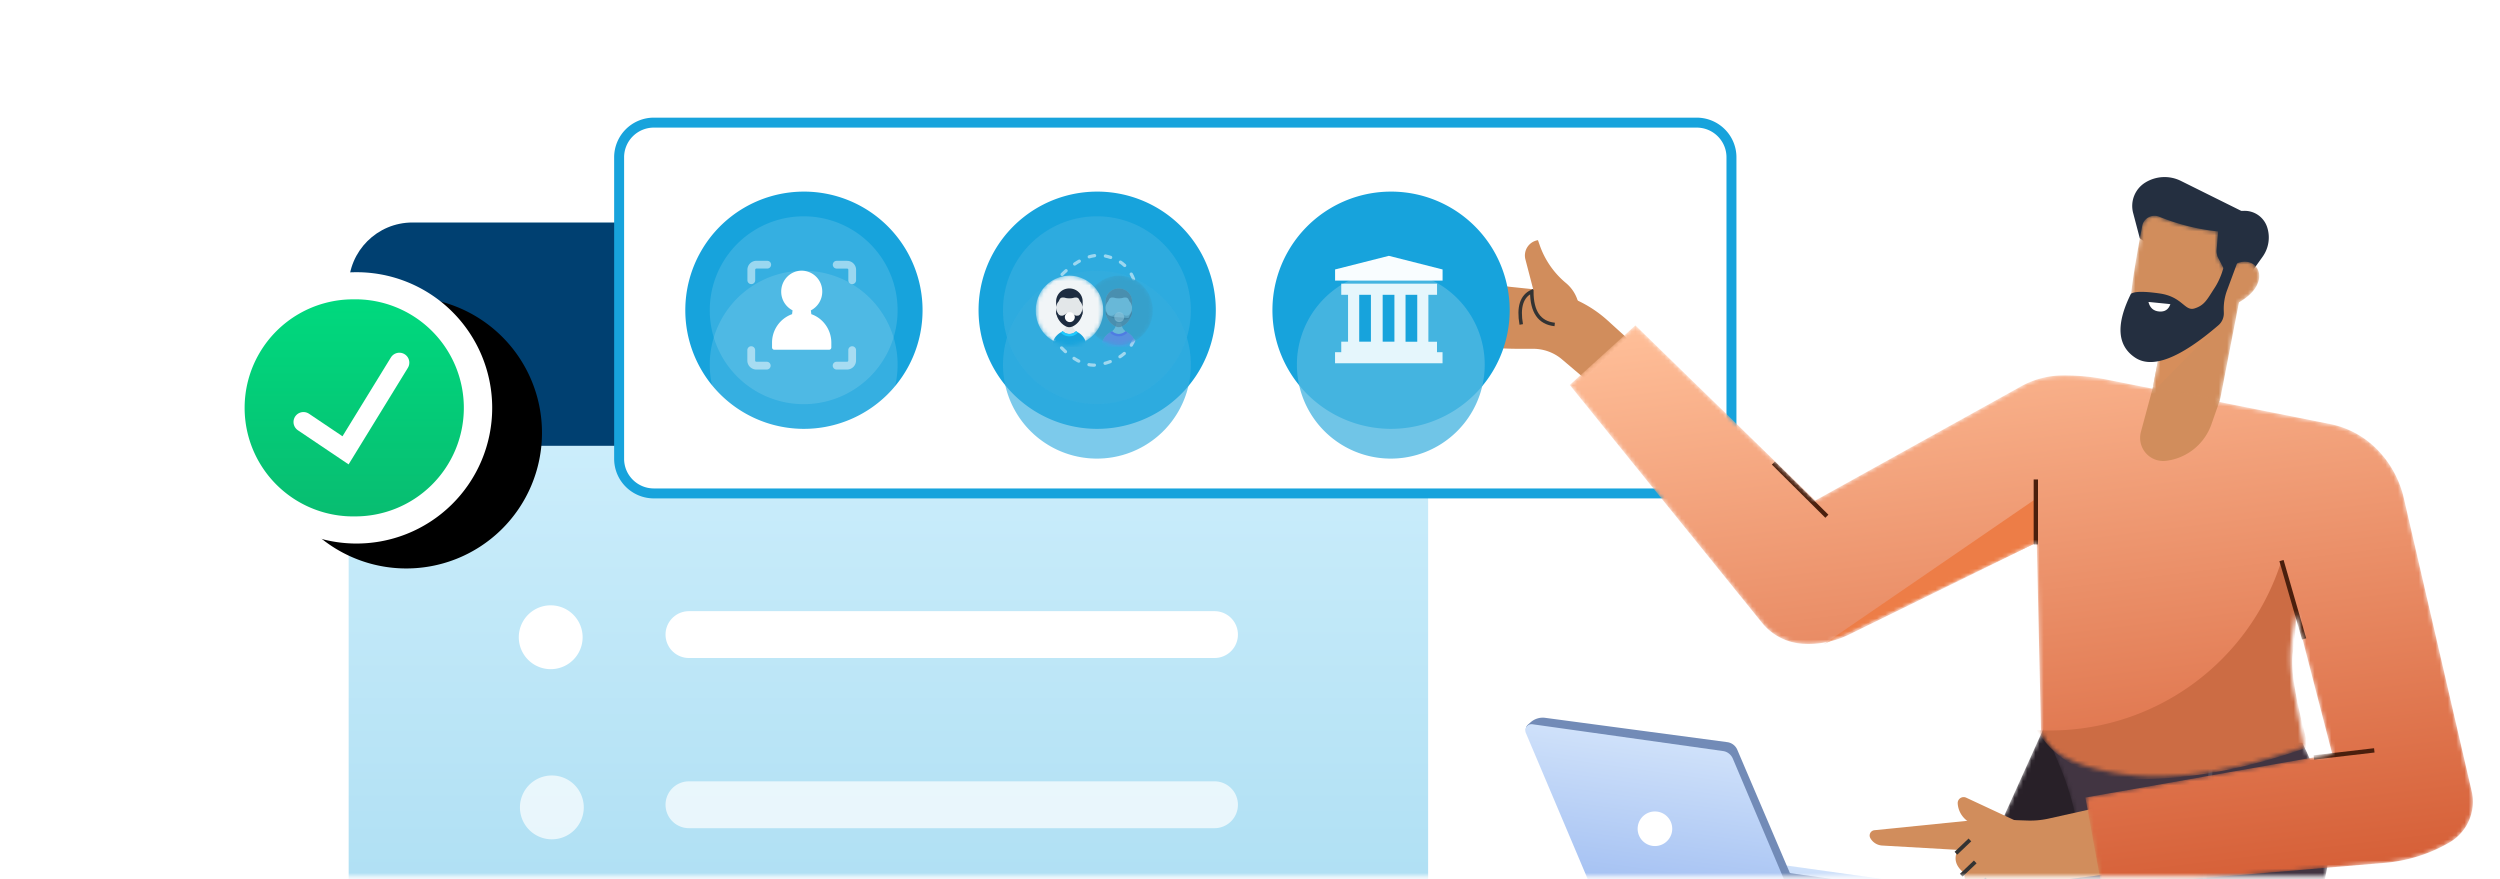
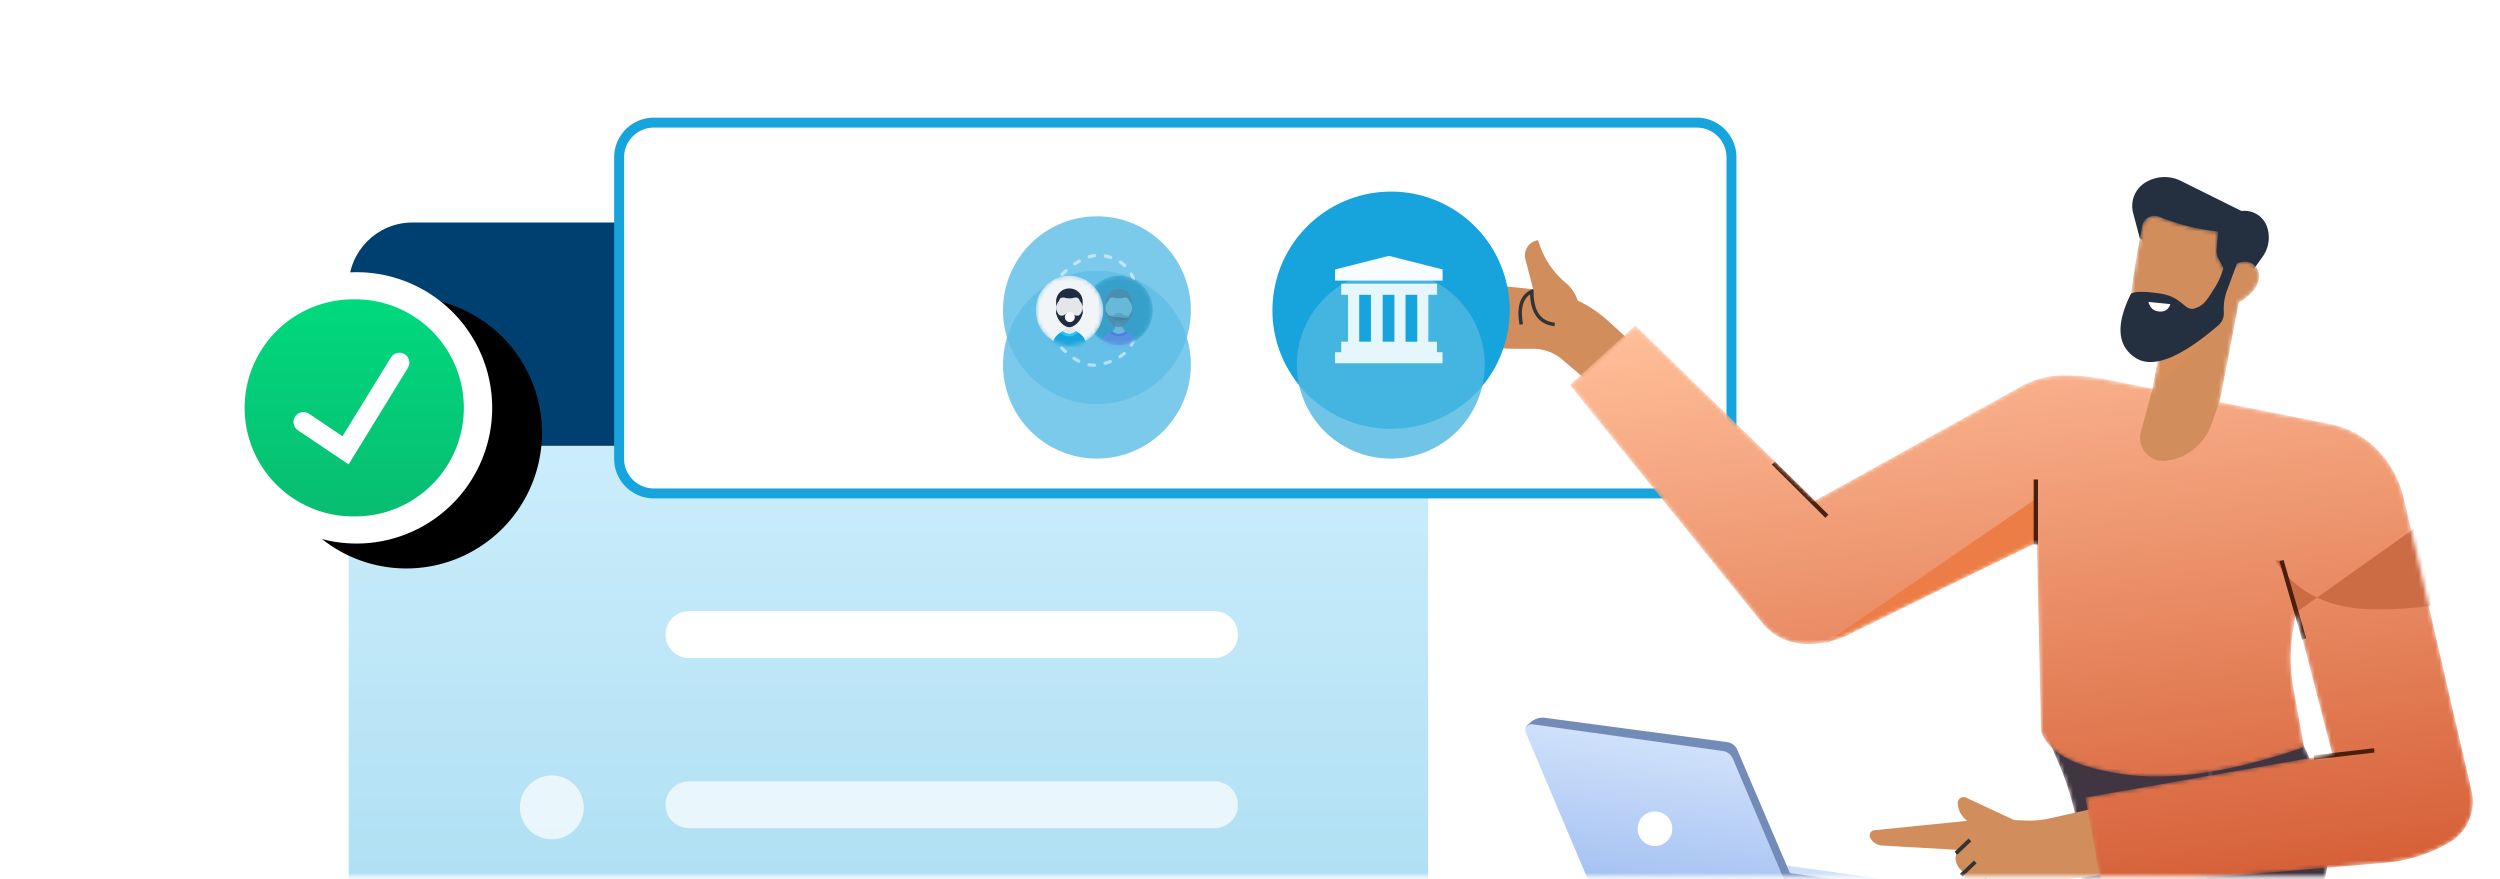
<svg xmlns="http://www.w3.org/2000/svg" width="600" height="211" fill="none">
  <mask id="a" width="600" height="211" x="0" y="0" mask-type="alpha" maskUnits="userSpaceOnUse">
    <path fill="#BEEAF9" stroke="#E7ECF4" stroke-width="1.38" d="M.69 8.59C.69 4.4 4.08 1 8.26 1h583.48c4.18 0 7.57 3.4 7.57 7.58v200.36c0 .38-.3.69-.69.69H1.38a.69.69 0 01-.7-.7V8.6z" />
  </mask>
  <g mask="url(#a)">
    <path fill="url(#paint0_linear)" d="M326.01 53.4h-225.6c-9.24 0-16.73 7.49-16.73 16.73v202.63c0 9.24 7.5 16.73 16.73 16.73h225.6c9.24 0 16.74-7.5 16.74-16.74V70.13c0-9.24-7.5-16.73-16.74-16.73z" />
-     <path fill="#fff" d="M132.17 160.6a7.66 7.66 0 100-15.32 7.66 7.66 0 000 15.32z" />
    <path fill="#fff" d="M132.17 201.43a7.66 7.66 0 100-15.31 7.66 7.66 0 000 15.31z" opacity=".7" />
    <path fill="#004071" fill-rule="evenodd" d="M99 53.4h228.43c8.46 0 15.32 6.85 15.32 15.3V107H83.68V68.7c0-8.45 6.86-15.3 15.31-15.3z" clip-rule="evenodd" />
    <path stroke="#fff" stroke-linecap="round" stroke-width="11.25" d="M165.35 152.3h126.13" />
    <path stroke="#fff" stroke-linecap="round" stroke-width="11.25" d="M165.35 193.14h126.13" opacity=".7" />
    <g filter="url(#filter0_d)">
      <path fill="#000" d="M84.76 130.44a32.56 32.56 0 100-65.1 32.56 32.56 0 000 65.1z" />
    </g>
    <path fill="#fff" d="M84.76 130.44a32.56 32.56 0 100-65.1 32.56 32.56 0 000 65.1z" />
    <path fill="url(#paint1_linear)" d="M84.76 123.93a26.05 26.05 0 100-52.09 26.05 26.05 0 000 52.1z" />
    <path stroke="#fff" stroke-linecap="round" stroke-width="4.78" d="M72.83 101.28l10.1 6.8 12.92-21.04" />
    <path fill="#fff" stroke="#17A3DC" stroke-width="2.39" d="M407.2 29.43H156.93a8.33 8.33 0 00-8.34 8.32v72.35c0 4.6 3.73 8.32 8.34 8.32H407.2c4.61 0 8.35-3.73 8.35-8.32V37.75c0-4.6-3.74-8.32-8.35-8.32z" />
    <mask id="b" width="115" height="257" x="434" y="174" mask-type="alpha" maskUnits="userSpaceOnUse">
      <path fill="#fff" d="M490.57 174.6l-53.54 118.66a29.92 29.92 0 00-1.53 20.44 57.36 57.36 0 009.57 19.17l74.17 97.37a29.91 29.91 0 0018.34-8.3c5.16-4.89 8.8-8.15 10.92-9.78l-66.14-99.5a7.86 7.86 0 01-.6-7.6l56.81-124.56-48-5.9z" />
    </mask>
    <g mask="url(#b)">
-       <path fill="#282028" d="M490.57 174.6l-53.54 118.66a29.92 29.92 0 00-1.53 20.44 57.36 57.36 0 009.57 19.17l74.17 97.37a29.91 29.91 0 0018.34-8.3c5.16-4.89 8.8-8.15 10.92-9.78l-66.14-99.5a7.86 7.86 0 01-.6-7.6l56.81-124.56-48-5.9z" />
-     </g>
+       </g>
    <mask id="c" width="154" height="243" x="490" y="174" mask-type="alpha" maskUnits="userSpaceOnUse">
      <path fill="#fff" d="M643.6 390.13c-1.82 4.66-4.73 9.62-8.74 14.87s-8.95 9-14.8 11.22l-108.39-92.61a40.64 40.64 0 01-11.17-15.41 45.68 45.68 0 01-3.43-18.84l2.43-77.84a66 66 0 00-5.22-27.85l-3.86-9.08 62.14 3.7c5.63 11.32 7.57 21.55 5.82 30.68-1.3 6.78-3.01 12.38-5.16 16.8a31.43 31.43 0 00-3.02 10.68l-5.43 55.45a7.86 7.86 0 002.4 6.46l96.43 91.77z" />
    </mask>
    <g mask="url(#c)">
      <path fill="#423542" d="M643.6 390.13c-1.82 4.66-4.73 9.62-8.74 14.87s-8.95 9-14.8 11.22l-108.39-92.61a40.64 40.64 0 01-11.17-15.41 45.68 45.68 0 01-3.43-18.84l2.43-77.84a66 66 0 00-5.22-27.85l-3.86-9.08 62.14 3.7c5.63 11.32 7.57 21.55 5.82 30.68-1.3 6.78-3.01 12.38-5.16 16.8a31.43 31.43 0 00-3.02 10.68l-5.43 55.45a7.86 7.86 0 002.4 6.46l96.43 91.77z" />
      <path stroke="#fff" stroke-width=".93" d="M634.86 405l-96.7-88.87a36.75 36.75 0 01-10.41-16.78 60.23 60.23 0 01-2.32-20.08l5.19-96.22" opacity=".1" />
    </g>
    <path fill="#D18D5C" fill-rule="evenodd" d="M488.82 199.34l-8-3.73-8.94-4.17a1.43 1.43 0 00-2.03 1.4c.1 1.55.85 3 2.05 3.98l1.4 1.14c.44.87.63 1.54.57 2l14.95-.62z" clip-rule="evenodd" />
    <path fill="#D18D5C" fill-rule="evenodd" d="M502.23 194.1l-10.51 2.35a20.4 20.4 0 01-5.15.48l-9.53-.33c-.5-.02-1 0-1.5.05l-25.68 2.6a1.28 1.28 0 00-.99 1.88 3.49 3.49 0 002.86 1.8l18.14 1.04c-1.05 2.06-.54 3.91 1.51 5.54.11 1.3.3 2.2.6 2.68.28.5.95 1.06 1.99 1.7 1.04 1.56 1.88 2.5 2.52 2.84.9.46 3.3.78 7.2.95a1.98 1.98 0 001.98-2.55c3.2.08 5.5-.33 6.9-1.25 1.4-.91 2.3-1.82 2.7-2.73l12.1-1.52-5.14-15.53z" clip-rule="evenodd" />
    <path stroke="#333" stroke-width=".93" d="M469.42 204.78l3.36-3.2m6.46 12.81l6.88.77-6.88-.77zm-8.54-4.33l3.36-3.2-3.36 3.2zm2.77 4.1l3.36-3.2-3.36 3.2z" />
    <path fill="#D18D5C" fill-rule="evenodd" d="M390.56 81.21l-4.67-4.24a29.02 29.02 0 00-16.45-7.4l-6.87-.72a32.85 32.85 0 01-11.36-3.36l-5.27-2.67a3.88 3.88 0 00-3.3-.1.99.99 0 00-.14 1.73l8.38 5.55-9.16-3.06a3.27 3.27 0 00-3.08.55 1.08 1.08 0 00.25 1.83l12.73 5.54-10.7-2.45a1.23 1.23 0 00-1.49 1.07c-.08.81.4 1.58 1.16 1.85l10.29 3.68-7.81-1.35a1.22 1.22 0 00-1.43 1.2c0 .85.59 1.59 1.42 1.78l6.06 1.37a68.39 68.39 0 0015.11 1.7h3.72c2.54 0 5 .9 6.92 2.53l5.29 4.49 10.4-9.52z" clip-rule="evenodd" />
    <path stroke="#333" stroke-width=".84" d="M365.1 77.87c-.74-4.16.1-6.8 2.53-7.92 0 4.9 1.83 7.53 5.5 7.92" />
    <path fill="#D18D5C" fill-rule="evenodd" d="M368 69.56l-1.9-7.3a3.72 3.72 0 013.01-4.62l.37 1.06a20.62 20.62 0 006.46 9.32 8.93 8.93 0 012.76 4.3L368 69.55z" clip-rule="evenodd" />
    <path stroke="#333" stroke-width=".84" d="M353.42 80.03c0-4.42.91-7.64 2.75-9.66m-6.54-.69l5.26 1.9-5.26-1.9zm-.7 4.74l5.33 1.2-5.32-1.2zm-.73 4.2l5.22.76-5.22-.76z" />
    <path fill="#242F40" fill-rule="evenodd" d="M513.55 57.18l-1.6-6.08a6.6 6.6 0 012.92-7.29 8.8 8.8 0 018.53-.4l14.5 7.2.8-.01c2.44 0 4.6 1.54 5.39 3.84a7.94 7.94 0 01-1.06 7.17l-7.87 11.02-21.61-15.45z" clip-rule="evenodd" />
    <mask id="d" width="32" height="51" x="511" y="51" mask-type="alpha" maskUnits="userSpaceOnUse">
      <path fill="#fff" d="M542.06 67.4c.8-2.92-1.52-5.4-4.77-4.35l-3.58 1.43-1.3-2.5a3.76 3.76 0 01-.42-2.06l.37-4.37A51.95 51.95 0 01518.19 52a3.01 3.01 0 00-4.07 2.24c-1.82 9.67-2.75 15.76-2.76 18.26a7.3 7.3 0 005.9 7.22l1.9.37-2.31 11.92a8.21 8.21 0 0016.12 3.13l4.38-22.58c2.6-1.5 4.17-3.23 4.71-5.17z" />
    </mask>
    <g mask="url(#d)">
      <path fill="#D18D5C" d="M542.06 67.4c.8-2.92-1.52-5.4-4.77-4.35l-3.58 1.43-1.3-2.5a3.76 3.76 0 01-.42-2.06l.37-4.37A51.95 51.95 0 01518.19 52a3.01 3.01 0 00-4.07 2.24c-1.82 9.67-2.75 15.76-2.76 18.26a7.3 7.3 0 005.9 7.22l1.9.37-2.31 11.92a8.21 8.21 0 0016.12 3.13l4.38-22.58c2.6-1.5 4.17-3.23 4.71-5.17z" />
      <path fill="#D68E5B" fill-rule="evenodd" d="M519.17 80.1c6.5.16 11.1-.7 13.76-2.57L516.4 94.34l2.77-14.24z" clip-rule="evenodd" />
    </g>
    <path fill="#242F40" fill-rule="evenodd" d="M534.18 61.86c-.53 2.9-1.41 5.3-2.65 7.2-1.85 2.85-2.43 4.2-4.83 4.96-2.4.76-2.87-2.82-8.44-3.6-3.71-.53-6-.5-6.84.1-3.64 7.32-3.3 12.42 1 15.3 4.12 2.76 10.78.17 20-7.76a3.77 3.77 0 001.3-2.95l-.02-.68a12.7 12.7 0 01.79-4.74l2.61-7.04-2.92-.8z" clip-rule="evenodd" />
    <path fill="#fff" fill-rule="evenodd" d="M515.62 72.47l5.27.53c-.44 1.3-1.35 1.88-2.7 1.76-1.37-.12-2.22-.89-2.57-2.3z" clip-rule="evenodd" />
    <mask id="e" width="218" height="135" x="376" y="78" mask-type="alpha" maskUnits="userSpaceOnUse">
      <path fill="#fff" d="M488.82 130.21l-45.05 22.08a22.1 22.1 0 01-11.23 2.2 13.58 13.58 0 01-9.64-5l-46.16-57.1 15.75-14.3 43.18 42.04 49.37-27.4a20.98 20.98 0 0110.08-2.63c3.58-.02 7.15.33 10.65 1.03l53.42 10.63c4.35.86 8.34 3.04 11.43 6.23 3.11 3.2 5.28 7.2 6.29 11.54l16.29 70.35a11.3 11.3 0 01-5.32 12.3 36.94 36.94 0 01-15.5 4.9l-67.99 5.72-3.9-21.39 59.26-10.42-8.78-33.93-.71 4.67c-.7 4.54-.63 9.17.2 13.7l2.53 13.9c-17.45 6.01-31.95 8.17-43.51 6.47-11.56-1.7-18.1-5.17-19.64-10.4l-1.02-45.19z" />
    </mask>
    <g mask="url(#e)">
      <path fill="url(#paint2_linear)" d="M488.82 130.21l-45.05 22.08a22.1 22.1 0 01-11.23 2.2 13.58 13.58 0 01-9.64-5l-46.16-57.1 15.75-14.3 43.18 42.04 49.37-27.4a20.98 20.98 0 0110.08-2.63c3.58-.02 7.15.33 10.65 1.03l53.42 10.63c4.35.86 8.34 3.04 11.43 6.23 3.11 3.2 5.28 7.2 6.29 11.54l16.29 70.35a11.3 11.3 0 01-5.32 12.3 36.94 36.94 0 01-15.5 4.9l-67.99 5.72-3.9-21.39 59.26-10.42-8.78-33.93-.71 4.67c-.7 4.54-.63 9.17.2 13.7l2.53 13.9c-17.45 6.01-31.95 8.17-43.51 6.47-11.56-1.7-18.1-5.17-19.64-10.4l-1.02-45.19z" />
      <path fill="#D18D5C" fill-rule="evenodd" d="M532.8 95.96l-2.05 5.85a13.25 13.25 0 01-10.9 8.79 5.55 5.55 0 01-6.03-6.95l2.9-10.76 16.07 3.07z" clip-rule="evenodd" />
-       <path fill="#CC6C44" fill-rule="evenodd" d="M550.97 147.06l-3.41-12.51a58.23 58.23 0 01-57.3 40.74l-1.44-.04c4.89 7.84 12.98 11.75 24.28 11.75 12.78 0 26.42-2.56 40.93-7.7-3.07-11.1-4.32-18.63-3.76-22.56.57-3.94.8-7.16.7-9.68z" clip-rule="evenodd" />
+       <path fill="#CC6C44" fill-rule="evenodd" d="M550.97 147.06l-3.41-12.51l-1.44-.04c4.89 7.84 12.98 11.75 24.28 11.75 12.78 0 26.42-2.56 40.93-7.7-3.07-11.1-4.32-18.63-3.76-22.56.57-3.94.8-7.16.7-9.68z" clip-rule="evenodd" />
      <path fill="#ED7D47" fill-rule="evenodd" d="M488.82 130.21v-10.65l-51.21 35.13 51.21-24.48z" clip-rule="evenodd" />
      <path stroke="#4A1F0D" stroke-width="1.04" d="M488.6 115.07v15.6M555.33 181.78l14.5-1.69m-144.21-68.95l12.83 12.76-12.83-12.76zm127.37 42.2l-5.43-18.8 5.43 18.8z" />
    </g>
    <path fill="url(#paint3_linear)" fill-rule="evenodd" d="M466.4 213.02l-38.38-5.4 5.87 14.87 32.51-9.47z" clip-rule="evenodd" />
    <path fill="#728BB7" fill-rule="evenodd" d="M429.31 209.51l27.02 3.8-23.13 5.2-3.89-9z" clip-rule="evenodd" />
    <path fill="#728BB7" fill-rule="evenodd" d="M370.85 172.28l43.71 5.84c1.05.14 1.96.83 2.38 1.8l17.66 41.38-50.05-7.04-18.2-38.59a1.5 1.5 0 01.38-1.78l.64-.56a4.4 4.4 0 013.48-1.05z" clip-rule="evenodd" />
    <path fill="url(#paint4_linear)" fill-rule="evenodd" d="M367.79 173.82l45.72 6.43c1.05.14 1.94.83 2.36 1.8l16.49 38.93-48.78-6.85a2.26 2.26 0 01-1.77-1.36L366.2 175.9a1.5 1.5 0 011.6-2.08z" clip-rule="evenodd" />
    <path fill="#fff" d="M396.42 202.98a4.15 4.15 0 101.16-8.21 4.15 4.15 0 00-1.16 8.21z" />
    <mask id="f" width="85" height="13" x="383" y="212" mask-type="alpha" maskUnits="userSpaceOnUse">
      <path fill="#fff" d="M383.8 214.16l50.84 7.05 30.86-8.3c.7-.19 1.43.23 1.62.94l.02.05c.17.76-.28 1.52-1.02 1.74l-27.49 8.11c-1.75.52-3.6.66-5.41.4l-46.85-6.58a3.02 3.02 0 01-2.56-3.41z" />
    </mask>
-     <path fill="#17A3DC" d="M192.41 102.92a28.47 28.47 0 100-56.93 28.47 28.47 0 000 56.93z" />
    <g opacity=".81">
      <g filter="url(#filter1_d)" opacity=".81">
        <path fill="#fff" fill-opacity=".2" d="M192.41 96.99a22.54 22.54 0 100-45.07 22.54 22.54 0 000 45.07z" />
      </g>
      <path fill="#fff" fill-opacity=".2" d="M192.41 96.99a22.54 22.54 0 100-45.07 22.54 22.54 0 000 45.07z" opacity=".81" />
    </g>
    <path fill="#fff" fill-opacity=".5" d="M204.52 83.1c.51 0 .93.42.93.93v2.49c0 1.2-.97 2.17-2.17 2.17h-2.49a.93.93 0 110-1.87h2.5a.3.3 0 00.3-.3v-2.49c0-.51.41-.93.93-.93zm-24.23 0c.52 0 .94.42.94.93v2.49c0 .17.13.3.3.3h2.49a.93.93 0 010 1.87h-2.49c-1.2 0-2.17-.97-2.17-2.17v-2.49c0-.51.42-.93.93-.93zm23-20.5c1.2 0 2.17.97 2.17 2.16v2.5a.93.93 0 01-1.86 0v-2.5a.3.3 0 00-.31-.3h-2.49a.93.93 0 110-1.86h2.49zm-19.25 0a.93.93 0 110 1.85h-2.49a.3.3 0 00-.3.3v2.5a.93.93 0 01-1.87 0v-2.5c0-1.19.97-2.16 2.17-2.16h2.49z" />
    <path fill="#fff" d="M187.49 69.99c0-2.78 2.2-5.03 4.92-5.03a4.98 4.98 0 014.93 5.03 5.04 5.04 0 01-2.73 4.5l.11.91c2.84 1 4.8 3.73 4.8 6.87v1.11c0 .31-.24.56-.54.56h-13.14a.55.55 0 01-.55-.56v-1.11a7.25 7.25 0 014.81-6.87l.11-.92a5.04 5.04 0 01-2.72-4.5z" />
    <path fill="#17A3DC" d="M333.32 102.92a28.47 28.47 0 100-56.93 28.47 28.47 0 000 56.93z" />
    <g filter="url(#filter2_d)" opacity=".81">
      <path fill="#4FB7E2" d="M333.32 96.99a22.54 22.54 0 100-45.07 22.54 22.54 0 000 45.07z" />
    </g>
    <path fill="#E5F6FC" d="M344.89 82.01h-2.08V70.75h2.08v-2.67H321.9v2.67h1.63V82h-1.63v2.52h-1.49v2.67h25.8v-2.67h-1.33v-2.52z" />
    <path fill="#F9FDFF" d="M346.22 64.67l-12.9-3.27-12.9 3.27v2.67h25.8v-2.67z" />
    <path fill="#17A3DC" fill-rule="evenodd" d="M331.84 82.01V70.75h2.82V82h-2.82zM340.14 82.01h-2.81V70.75h2.81V82zM326.2 70.75h2.82V82h-2.81V70.75z" clip-rule="evenodd" />
-     <path fill="#17A3DC" d="M262.79 102.92a28.47 28.47 0 100-56.93 28.47 28.47 0 000 56.93z" />
    <g opacity=".81">
      <g filter="url(#filter3_d)" opacity=".81">
        <path fill="#39AFE0" d="M262.79 96.99a22.54 22.54 0 100-45.07 22.54 22.54 0 000 45.07z" />
      </g>
      <path fill="#39AFE0" d="M262.79 96.99a22.54 22.54 0 100-45.07 22.54 22.54 0 000 45.07z" opacity=".81" />
    </g>
    <path stroke="#fff" stroke-dasharray="1.31 2.61" stroke-linecap="round" stroke-linejoin="round" stroke-width=".78" d="M252.27 68.76c4.06-5.02 8.74-8.22 12.89-7.35 4.28.89 7.2 3.48 7.78 9.55M252.27 80.47c3.4 4.66 7.55 7.9 11.7 7.03 4.28-.9 8.38-3.15 8.97-9.22" opacity=".53" />
    <mask id="g" width="17" height="17" x="260" y="66" mask-type="alpha" maskUnits="userSpaceOnUse">
      <path fill="#fff" d="M268.55 82.85a8.22 8.22 0 008.09-8.35 8.22 8.22 0 00-8.1-8.35 8.22 8.22 0 00-8.08 8.35 8.22 8.22 0 008.09 8.35z" />
    </mask>
    <g mask="url(#g)">
      <path fill="#36A0CB" d="M268.55 82.85a8.22 8.22 0 008.09-8.35 8.22 8.22 0 00-8.1-8.35 8.22 8.22 0 00-8.08 8.35 8.22 8.22 0 008.09 8.35z" />
      <g opacity=".5">
        <path fill="#fff" d="M271.69 72.33v2.41a2.24 2.24 0 01-.01.15v.09l-.01.06a1.35 1.35 0 01-.02.13l-.01.06-.01.08-.03.1v.03l-.02.06v.03l-.01.04v.02l-.01.02-.06.18-.03.09c0 .04-.02.06-.03.09v.02l-.04.07-.03.1-.04.07v.01l-.04.08a4.55 4.55 0 01-.13.25l-.05.08a4.46 4.46 0 01-.46.64l-.08.1-.08.08a4.2 4.2 0 01-1.1.82l-.05.03-.06.02-.08.04h-.03a1.73 1.73 0 01-.3.1l-.07.02h-.03a.89.89 0 01-.15.02 1.1 1.1 0 01-.1 0h-.01a1.02 1.02 0 01-.19 0 1.87 1.87 0 01-.57-.17 3.01 3.01 0 01-.54-.3l-.09-.06a3.77 3.77 0 01-.85-.82l-.06-.08a4.18 4.18 0 01-.28-.4l-.07-.12a4 4 0 01-.2-.42l-.04-.07a3.63 3.63 0 01-.27-1.03v-.07a2.36 2.36 0 01-.02-.34v-2.31c0-1.72 1.42-3.1 3.18-3.1a3.28 3.28 0 012.01.7 3.03 3.03 0 011.17 2.4z" opacity=".5" />
        <path fill="#fff" d="M272.65 83.28h-8.28a3.92 3.92 0 01.3-1.52l.1-.22a3.97 3.97 0 01.66-.96l.08-.08.08-.08a4.21 4.21 0 01.94-.69 2.26 2.26 0 00.39-.25 2.56 2.56 0 00.98-2h.6l.63.01a2.5 2.5 0 001.15 2.12l.02.01.09.05.1.06a4.46 4.46 0 01.5.32 4.3 4.3 0 01.44.37 3.97 3.97 0 011.22 2.86z" opacity=".5" />
        <path fill="#5630FF" d="M272.65 83.28h-8.28a3.92 3.92 0 01.3-1.52l.1-.22a3.94 3.94 0 01.66-.96l.08-.08.08-.08a4.2 4.2 0 01.94-.69l.1-.06a2.4 2.4 0 00.29-.19 2.26 2.26 0 003.2 0h-.01a2.1 2.1 0 00.2.14l.08.05.1.06a3.27 3.27 0 01.5.31 4.3 4.3 0 01.44.38 3.97 3.97 0 011.22 2.86z" opacity=".5" />
        <path fill="#1D2C40" d="M271.69 74.64v.1a2.23 2.23 0 01-.01.15v.09l-.01.06-.02.1v.03l-.01.06-.01.08-.02.1v.01l-.01.02v.01l-.02.05v.03l-.01.04v.02l-.01.02-.06.18-.03.09c0 .04-.02.06-.03.09v.02l-.04.07-.03.1-.04.07v.01l-.04.08-.04.09-.1.16-.03.08a4.46 4.46 0 01-.47.64l-.08.1-.08.08a4.28 4.28 0 01-1.1.82l-.05.03a3.3 3.3 0 01-.46.16l-.08.02h-.03l-.06.01a1 1 0 01-.2.01.96.96 0 01-.17 0h-.02a2.01 2.01 0 01-.57-.17 3 3 0 01-.54-.3l-.09-.06-.27-.22-.08-.07a3.44 3.44 0 01-.5-.53l-.06-.08a4.16 4.16 0 01-.28-.4l-.07-.12a4.01 4.01 0 01-.2-.42l-.04-.07a3.6 3.6 0 01-.27-1.03v-.07a2.4 2.4 0 01-.02-.34l.5.97.88.37 1.03.1.77.06.72.06 1.6.14.86-1.7z" opacity=".5" />
        <g fill="#1D2C40" opacity=".5">
          <path d="M268.51 75.13v1.91l-3.07-1.53v-.02a3.65 3.65 0 01-.09-.51v-.09l-.02-.15v-1.01.04a2.92 2.92 0 00.31 1.23c.2.42.48.7.74.74h.04l.3.03c.4 0 .76-.32.98-.44l.04-.03h.01c.19-.1.46-.17.76-.17z" opacity=".5" />
          <path d="M271.69 73.73v.9a3.69 3.69 0 01-.12.94l-.72 1.01-2.34.45v-1.9c.3 0 .58.06.76.17h.01l.04.02c.22.13.58.45.97.45a2.8 2.8 0 00.36-.03c.25-.04.52-.32.73-.74a2.96 2.96 0 00.3-1.24v-.03z" opacity=".5" />
        </g>
-         <path fill="#fff" d="M268.5 77.3a1.19 1.19 0 100-2.37 1.19 1.19 0 000 2.37z" opacity=".5" />
        <path fill="#1D2C40" d="M268.51 69.23a3.14 3.14 0 00-3.18 3.1v1.36s.13-.81.49-1.21c.38-.43.29-1.08 1.15-1.08.56 0 .6.2 1.54.2.95 0 .98-.2 1.54-.2.86 0 .76.65 1.15 1.08.35.4.49 1.21.49 1.21v-1.36c0-1.72-1.43-3.1-3.18-3.1z" opacity=".5" />
        <path fill="#5630FF" d="M270.6 79.8l-.08.08a2.84 2.84 0 01-4.03 0l-.08-.08.12-.07a2.43 2.43 0 00.39-.25 2.26 2.26 0 003.2 0h-.01a2.08 2.08 0 00.19.14l.09.05.1.06.12.07z" opacity=".5" />
      </g>
    </g>
    <mask id="h" width="17" height="17" x="248" y="66" mask-type="alpha" maskUnits="userSpaceOnUse">
      <path fill="#fff" d="M256.69 82.85a8.22 8.22 0 008.08-8.35 8.22 8.22 0 00-8.08-8.35 8.22 8.22 0 00-8.1 8.35 8.22 8.22 0 008.1 8.35z" />
    </mask>
    <g mask="url(#h)">
      <path fill="#F1F5F7" d="M256.69 82.85a8.22 8.22 0 008.08-8.35 8.22 8.22 0 00-8.08-8.35 8.22 8.22 0 00-8.1 8.35 8.22 8.22 0 008.1 8.35z" />
      <path fill="#E3E7E9" d="M259.83 72.33v2.41a1.12 1.12 0 01-.01.15v.09l-.01.06a1.35 1.35 0 01-.02.13l-.01.06-.01.08-.03.1v.03l-.02.06v.03l-.01.04v.02l-.01.02-.06.18-.03.09a2.51 2.51 0 00-.04.11c0 .03-.02.05-.03.07l-.03.1-.04.07v.01l-.04.08a3.2 3.2 0 01-.13.25l-.05.08a4.46 4.46 0 01-.54.74l-.08.08a3.95 3.95 0 01-1.1.82l-.05.03-.06.02a2.85 2.85 0 01-.4.14l-.08.02h-.02l-.07.01a.95.95 0 01-.13.01h-.07a.96.96 0 01-.17 0h-.02a2.34 2.34 0 01-1.1-.47l-.1-.06-.27-.22-.08-.07-.07-.06a4.33 4.33 0 01-.43-.47l-.06-.08a4.14 4.14 0 01-.28-.4l-.07-.12a4.01 4.01 0 01-.42-1.06v-.02a3.6 3.6 0 01-.1-.6v-.15-2.41c0-1.72 1.41-3.1 3.17-3.1a3.3 3.3 0 012.01.7 3.03 3.03 0 011.17 2.4z" />
      <path fill="#E3E7E9" d="M260.8 83.28h-8.29a3.94 3.94 0 01.3-1.52l.1-.22a3.92 3.92 0 01.66-.96l.08-.08.08-.08a4.12 4.12 0 01.94-.69l.1-.06a2.54 2.54 0 001.12-1.32c.1-.27.15-.56.15-.86h1.23a2.49 2.49 0 001.15 2.12l.02.01.09.05.1.06a4.46 4.46 0 01.5.32 4.32 4.32 0 01.44.37 3.97 3.97 0 011.22 2.86z" />
      <path fill="#17A3DC" d="M260.8 83.28h-8.29a3.94 3.94 0 01.3-1.52l.1-.22a3.94 3.94 0 01.66-.96l.08-.08.08-.08a4.2 4.2 0 01.94-.69 3.69 3.69 0 00.38-.25 2.25 2.25 0 003.2 0l.17.13.02.01.09.05.1.06.12.07.1.05.09.06.19.13a4.35 4.35 0 01.44.38 3.97 3.97 0 011.22 2.86z" />
      <path fill="#1D2C40" d="M259.83 74.64v.1a1.12 1.12 0 01-.01.15v.09l-.01.06-.02.1v.03l-.01.06a2.12 2.12 0 01-.04.2v.02l-.02.05v.03l-.01.04v.02l-.01.02-.06.18-.03.1-.03.08v.02l-.04.07-.03.1-.04.07v.01l-.04.08-.05.09-.08.16-.05.08a4.46 4.46 0 01-.54.74l-.08.08a3.89 3.89 0 01-1.1.82l-.05.03-.06.02-.08.04h-.03a2 2 0 01-.3.1l-.07.02h-.02l-.07.01a.95.95 0 01-.13.01h-.07a1.02 1.02 0 01-.19 0 2.15 2.15 0 01-.93-.36 3.1 3.1 0 01-.18-.11l-.09-.06-.27-.22-.08-.07-.07-.06a4.46 4.46 0 01-.43-.47l-.06-.08a4.18 4.18 0 01-.28-.4l-.07-.12a4.01 4.01 0 01-.42-1.06v-.02a3.63 3.63 0 01-.1-.6v-.15-.1l.5.97.87.37 1.03.1.77.06.72.06 1.6.14.86-1.7z" />
      <path fill="#1D2C40" d="M256.65 75.13v1.91l-3.07-1.53v-.02a3.67 3.67 0 01-.08-.43l-.01-.08a2.38 2.38 0 01-.02-.24v-1.01.04a2.97 2.97 0 00.31 1.23c.2.42.48.7.73.74h.05l.3.03c.4 0 .76-.32.98-.44l.04-.03c.2-.1.47-.17.77-.17zM259.83 73.73v.91a3.6 3.6 0 01-.12.93l-.72 1.01-2.34.45v-1.9a1.61 1.61 0 01.77.17l.03.02c.23.13.58.45.98.45a2.82 2.82 0 00.36-.03c.25-.04.52-.32.73-.74a3.04 3.04 0 00.3-1.24v-.03z" />
      <path fill="#fff" d="M256.65 77.3a1.19 1.19 0 100-2.37 1.19 1.19 0 000 2.37z" />
      <path fill="#1D2C40" d="M256.65 69.23a3.14 3.14 0 00-3.18 3.1v1.36s.13-.81.49-1.21c.38-.43.29-1.08 1.15-1.08.56 0 .6.2 1.54.2.95 0 .98-.2 1.54-.2.86 0 .76.65 1.15 1.08.35.4.49 1.21.49 1.21v-1.36c0-1.72-1.43-3.1-3.18-3.1z" />
      <path fill="#1FCAFF" d="M258.75 79.8l-.09.08a2.84 2.84 0 01-4.03 0l-.08-.08.12-.07.1-.06a2.4 2.4 0 00.29-.19 2.26 2.26 0 003.2 0h-.01a2.03 2.03 0 00.37.25h.02l.1.07z" />
    </g>
  </g>
  <defs>
    <linearGradient id="paint0_linear" x1="213.21" x2="213.21" y1="53.4" y2="289.49" gradientUnits="userSpaceOnUse">
      <stop stop-color="#D9F4FF" />
      <stop offset="1" stop-color="#9CD6EE" />
    </linearGradient>
    <linearGradient id="paint1_linear" x1="84.76" x2="84.76" y1="71.84" y2="123.93" gradientUnits="userSpaceOnUse">
      <stop stop-color="#00D97E" />
      <stop offset="1" stop-color="#08BD71" />
    </linearGradient>
    <linearGradient id="paint2_linear" x1="476" x2="494.28" y1="67.84" y2="216.7" gradientUnits="userSpaceOnUse">
      <stop stop-color="#FFBF99" />
      <stop offset="1" stop-color="#D66038" />
    </linearGradient>
    <linearGradient id="paint3_linear" x1="447.21" x2="445.28" y1="210.32" y2="224.09" gradientUnits="userSpaceOnUse">
      <stop stop-color="#CFE1FA" />
      <stop offset="1" stop-color="#A2BFF2" />
    </linearGradient>
    <linearGradient id="paint4_linear" x1="401.95" x2="396.7" y1="178.62" y2="215.97" gradientUnits="userSpaceOnUse">
      <stop stop-color="#CFE1FA" />
      <stop offset="1" stop-color="#A2BFF2" />
    </linearGradient>
    <filter id="filter0_d" width="93.8" height="93.8" x="49.82" y="56.96" color-interpolation-filters="sRGB" filterUnits="userSpaceOnUse">
      <feFlood flood-opacity="0" result="BackgroundImageFix" />
      <feColorMatrix in="SourceAlpha" type="matrix" values="0 0 0 0 0 0 0 0 0 0 0 0 0 0 0 0 0 0 127 0" />
      <feOffset dx="11.95" dy="5.98" />
      <feGaussianBlur stdDeviation="7.17" />
      <feColorMatrix type="matrix" values="0 0 0 0 0.339 0 0 0 0 0.405 0 0 0 0 0.521 0 0 0 0.412 0" />
      <feBlend in2="BackgroundImageFix" mode="normal" result="effect1_dropShadow" />
      <feBlend in="SourceGraphic" in2="effect1_dropShadow" mode="normal" result="shape" />
    </filter>
    <filter id="filter1_d" width="55.53" height="63.37" x="164.65" y="51.92" color-interpolation-filters="sRGB" filterUnits="userSpaceOnUse">
      <feFlood flood-opacity="0" result="BackgroundImageFix" />
      <feColorMatrix in="SourceAlpha" type="matrix" values="0 0 0 0 0 0 0 0 0 0 0 0 0 0 0 0 0 0 127 0" />
      <feOffset dy="13.07" />
      <feGaussianBlur stdDeviation="2.61" />
      <feColorMatrix type="matrix" values="0 0 0 0 0.081 0 0 0 0 0.285 0 0 0 0 0.368 0 0 0 0.064 0" />
      <feBlend in2="BackgroundImageFix" mode="normal" result="effect1_dropShadow" />
      <feBlend in="SourceGraphic" in2="effect1_dropShadow" mode="normal" result="shape" />
    </filter>
    <filter id="filter2_d" width="55.53" height="63.37" x="305.56" y="51.92" color-interpolation-filters="sRGB" filterUnits="userSpaceOnUse">
      <feFlood flood-opacity="0" result="BackgroundImageFix" />
      <feColorMatrix in="SourceAlpha" type="matrix" values="0 0 0 0 0 0 0 0 0 0 0 0 0 0 0 0 0 0 127 0" />
      <feOffset dy="13.07" />
      <feGaussianBlur stdDeviation="2.61" />
      <feColorMatrix type="matrix" values="0 0 0 0 0.081 0 0 0 0 0.285 0 0 0 0 0.368 0 0 0 0.064 0" />
      <feBlend in2="BackgroundImageFix" mode="normal" result="effect1_dropShadow" />
      <feBlend in="SourceGraphic" in2="effect1_dropShadow" mode="normal" result="shape" />
    </filter>
    <filter id="filter3_d" width="55.53" height="63.37" x="235.02" y="51.92" color-interpolation-filters="sRGB" filterUnits="userSpaceOnUse">
      <feFlood flood-opacity="0" result="BackgroundImageFix" />
      <feColorMatrix in="SourceAlpha" type="matrix" values="0 0 0 0 0 0 0 0 0 0 0 0 0 0 0 0 0 0 127 0" />
      <feOffset dy="13.07" />
      <feGaussianBlur stdDeviation="2.61" />
      <feColorMatrix type="matrix" values="0 0 0 0 0.081 0 0 0 0 0.285 0 0 0 0 0.368 0 0 0 0.064 0" />
      <feBlend in2="BackgroundImageFix" mode="normal" result="effect1_dropShadow" />
      <feBlend in="SourceGraphic" in2="effect1_dropShadow" mode="normal" result="shape" />
    </filter>
  </defs>
</svg>